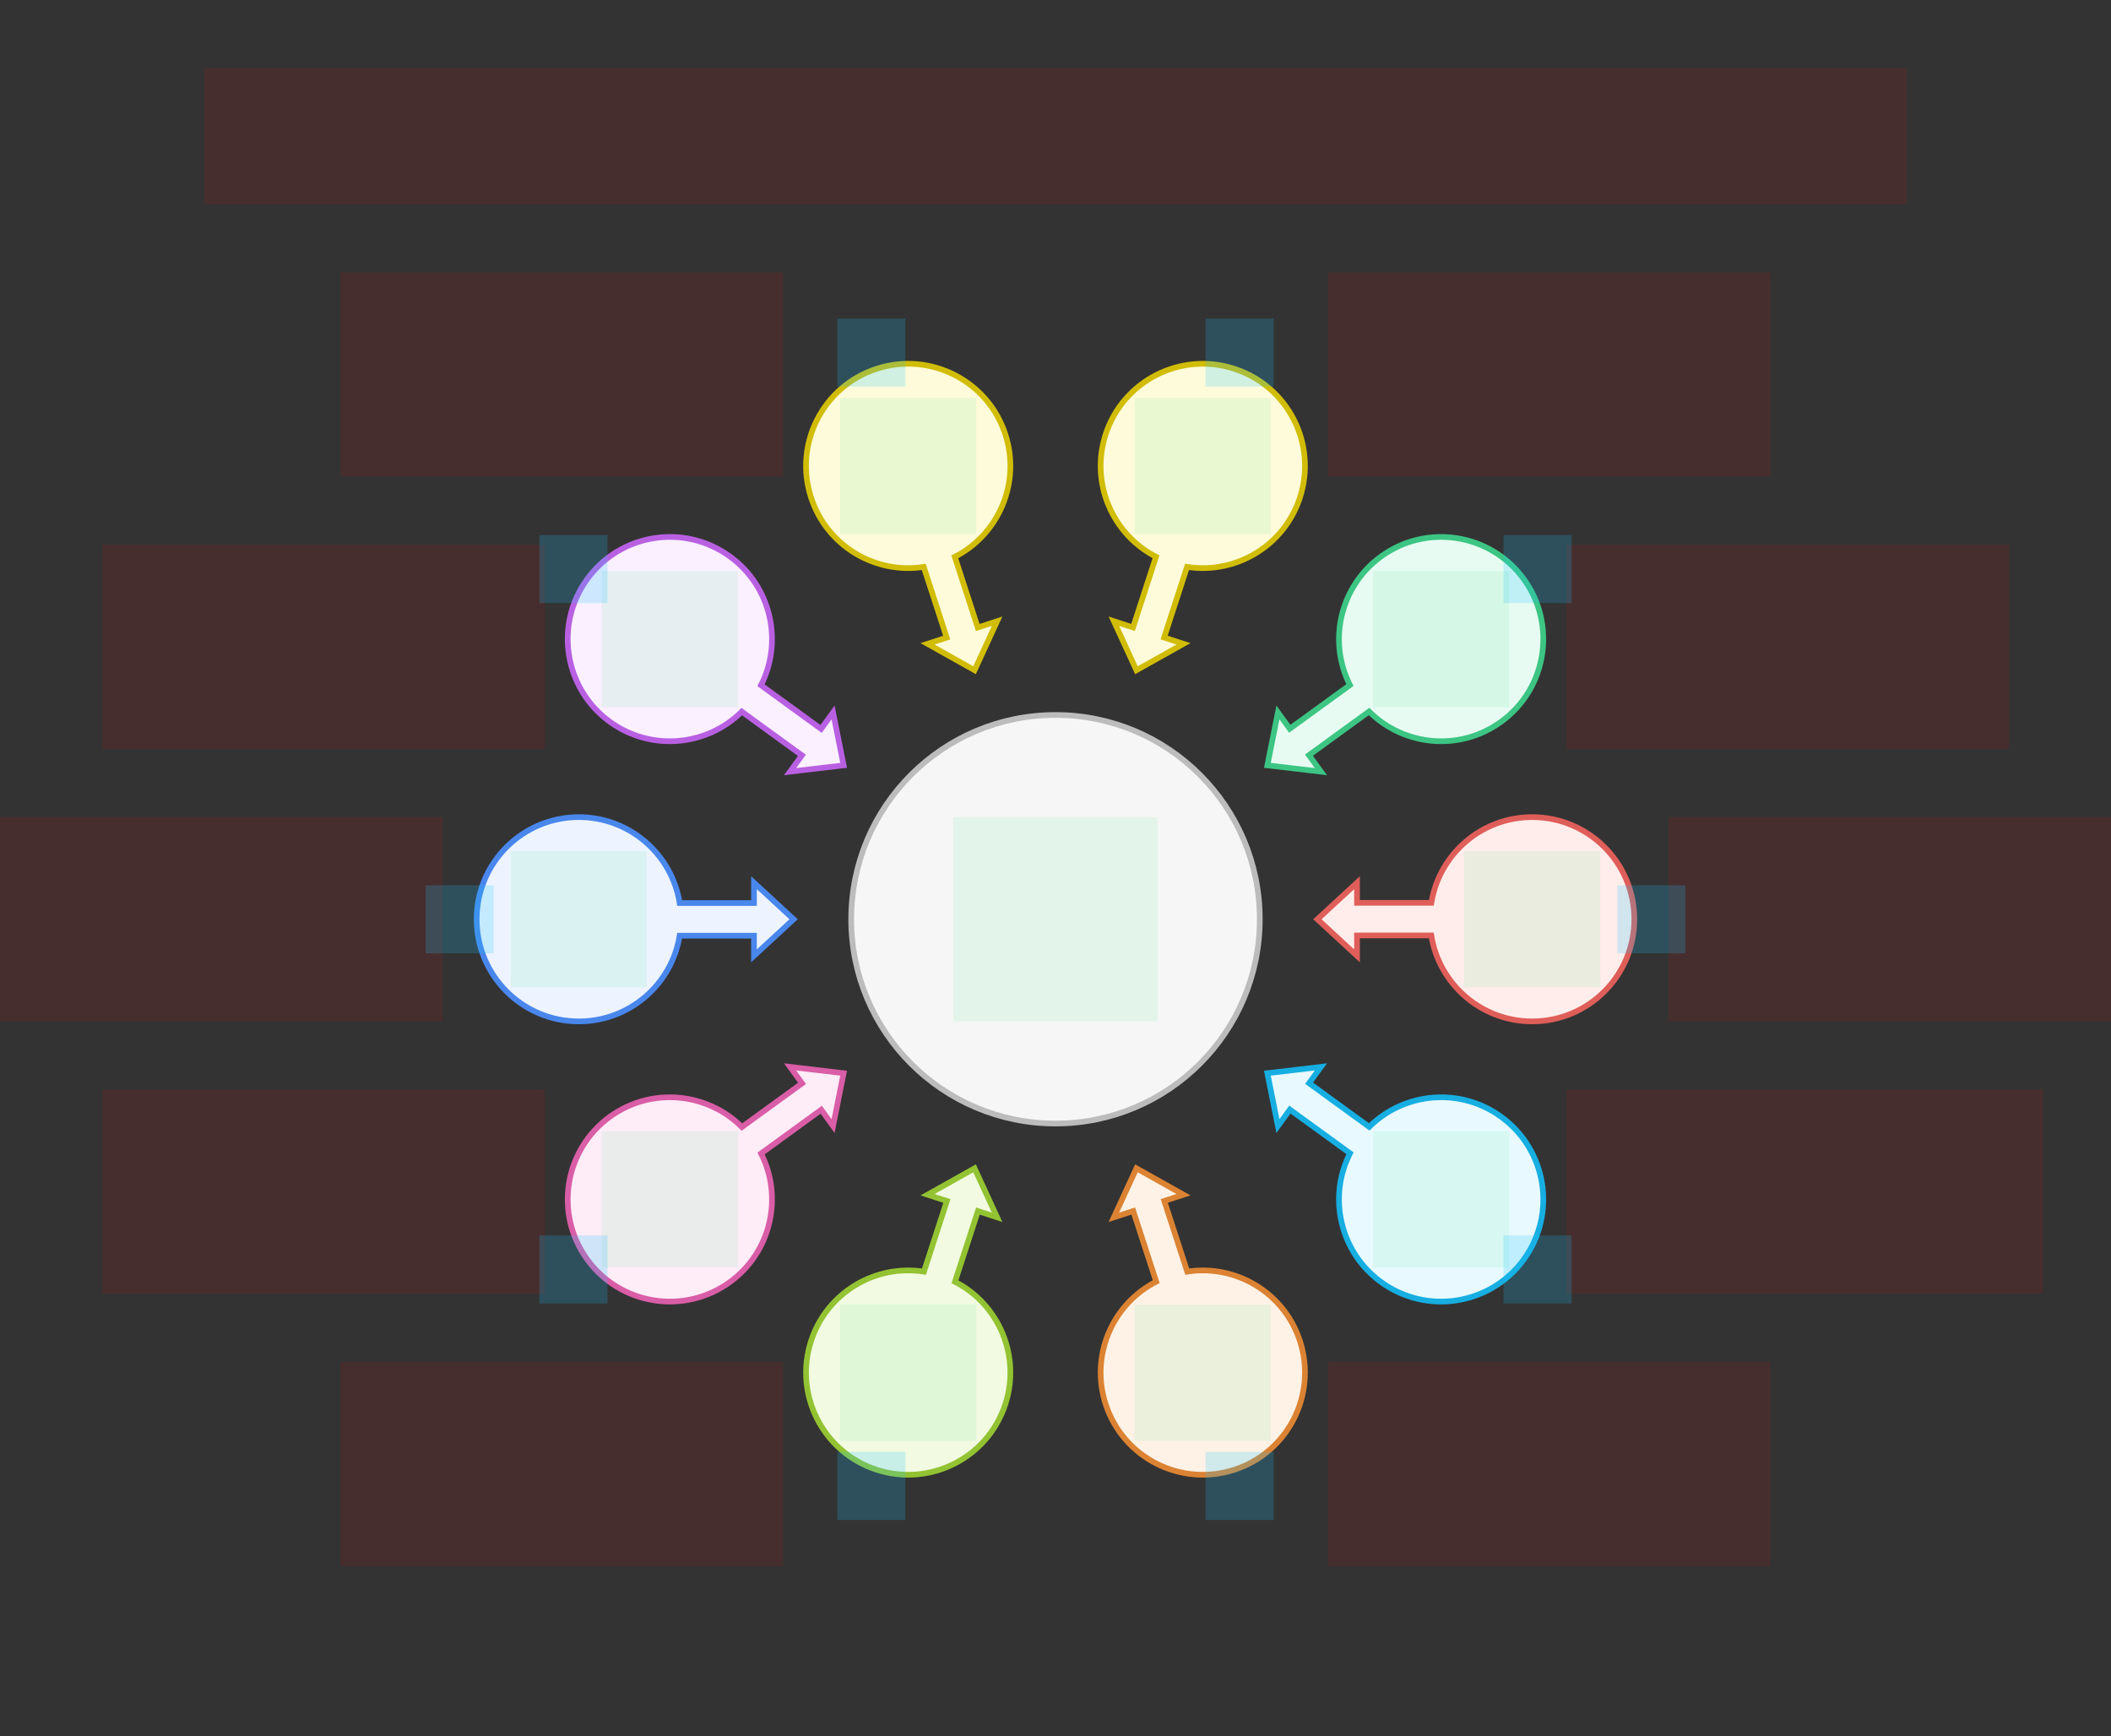
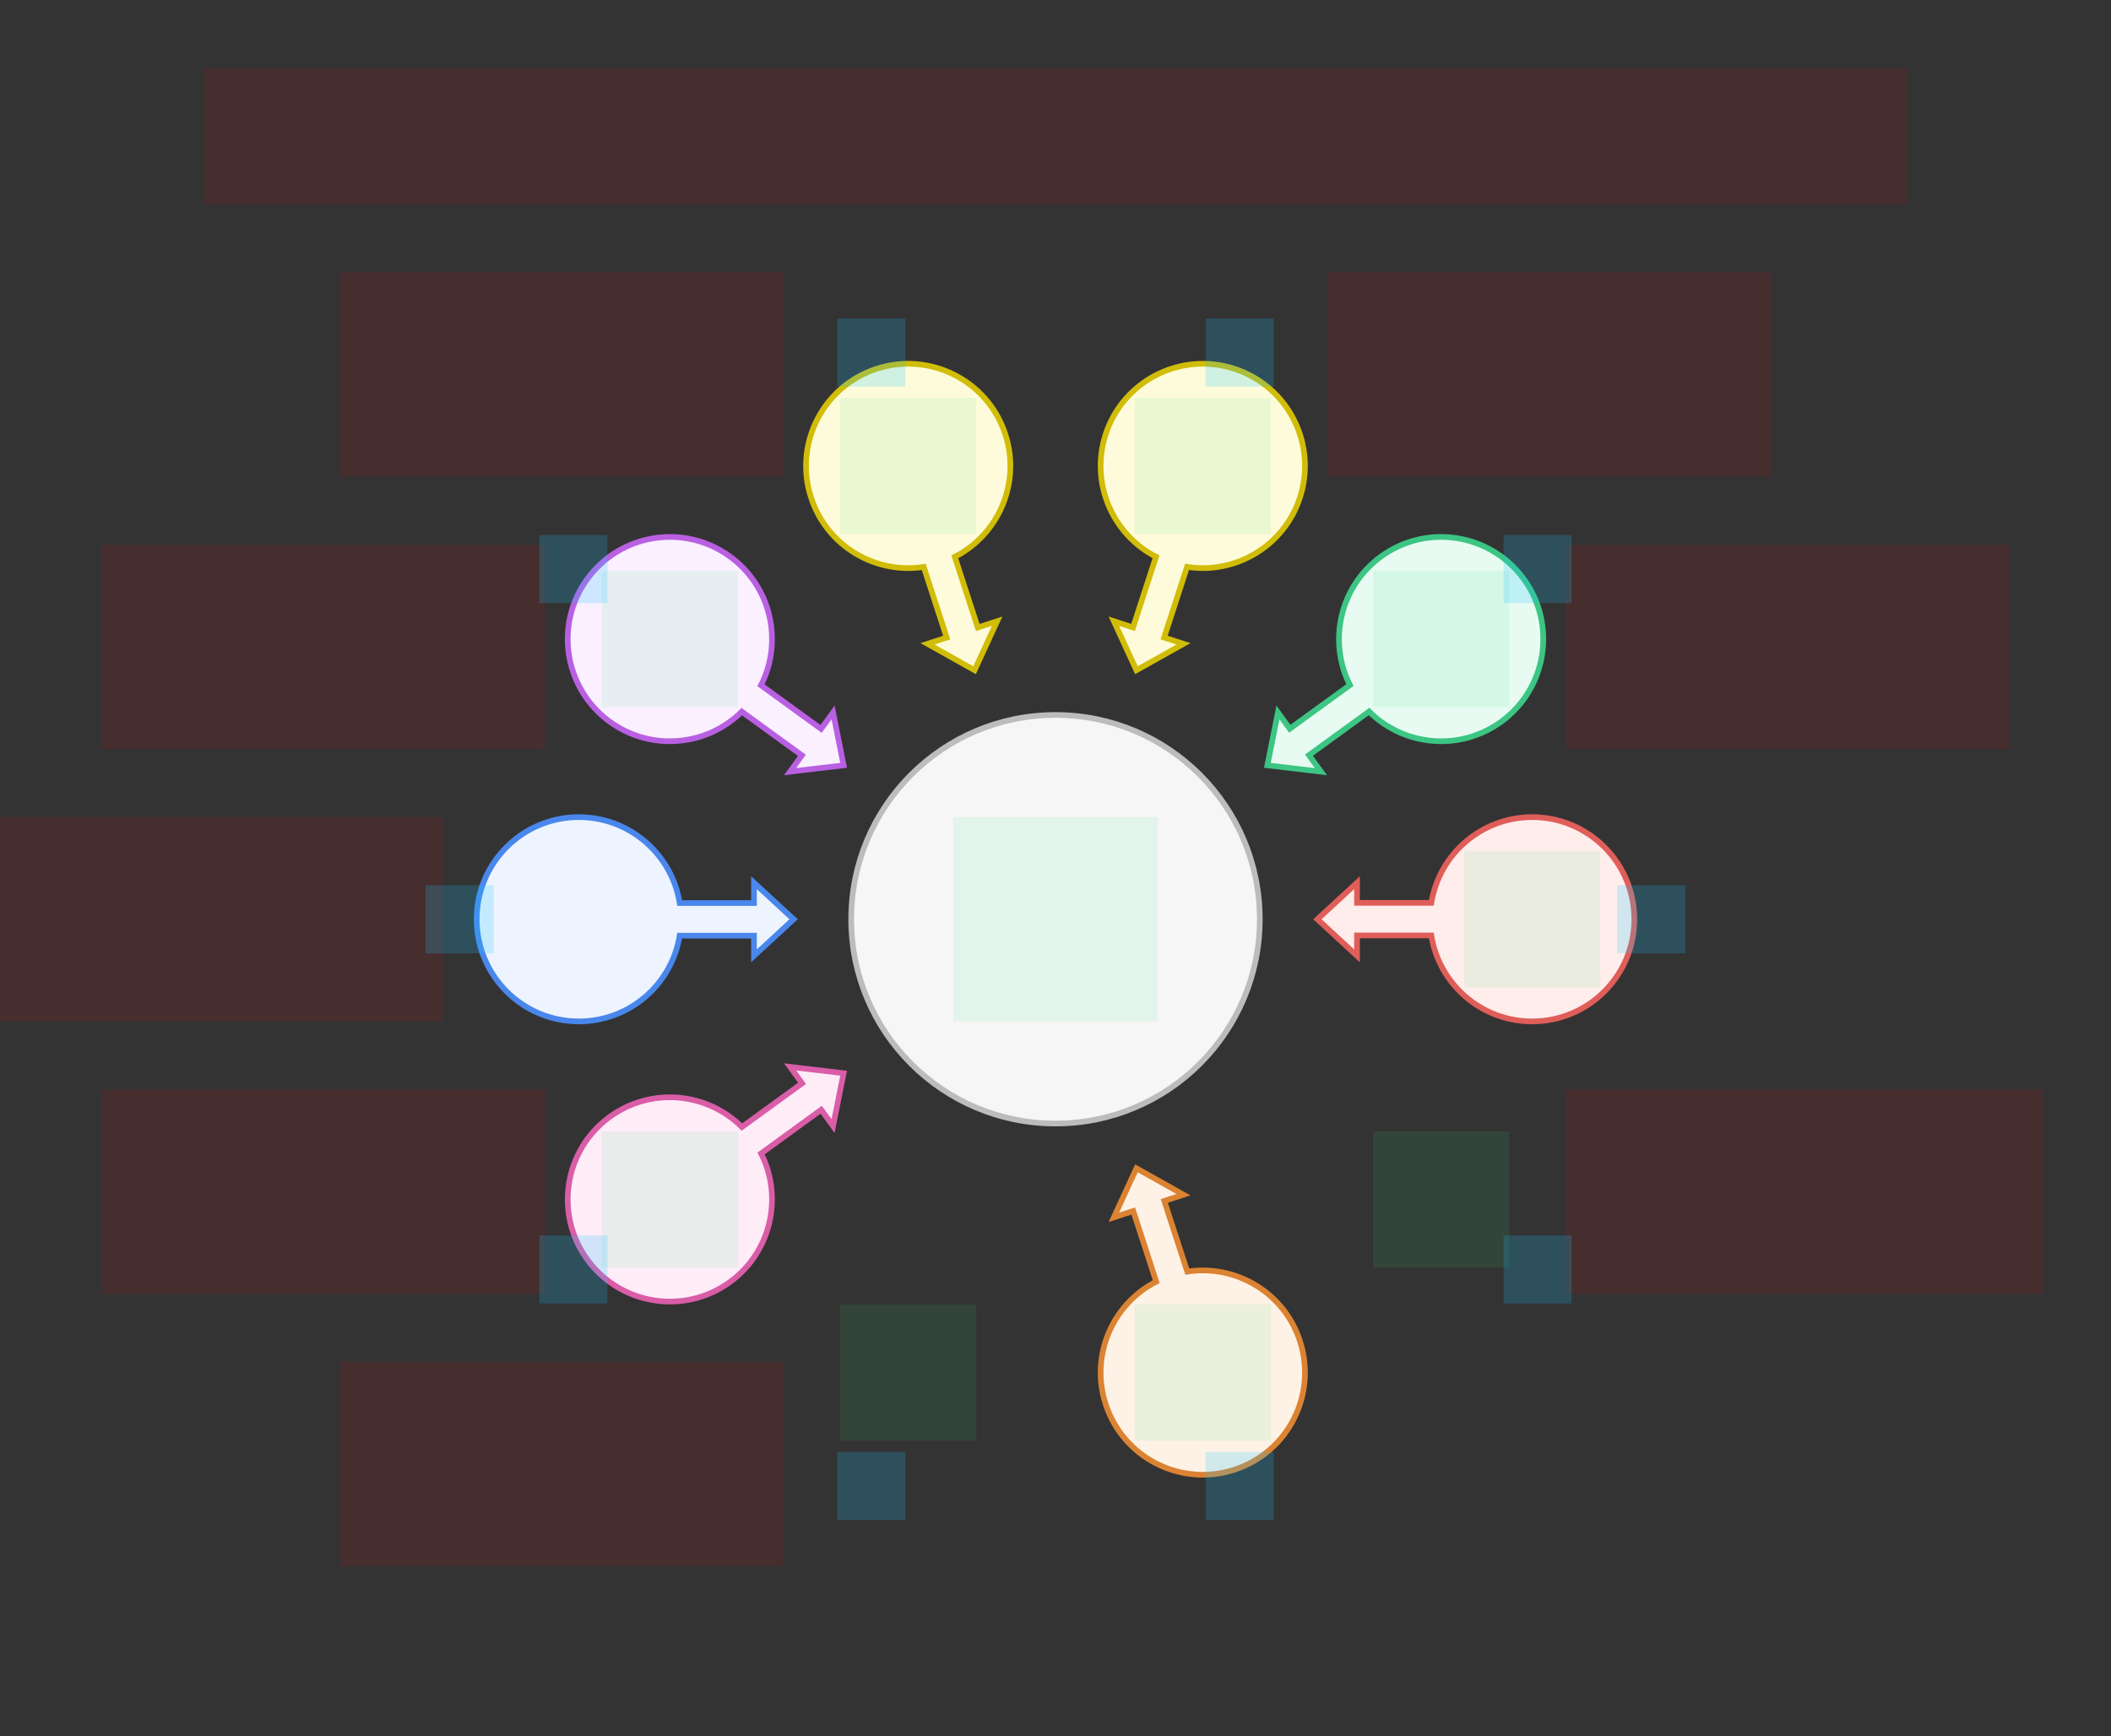
<svg xmlns="http://www.w3.org/2000/svg" width="744" height="612" viewBox="0 0 744 612" fill="none">
  <rect x="0" y="0" width="744" height="612" fill="#333333" stroke="none" />
  <g id="converge2-v1--family--10">
    <g id="lines">
      <g id="g-10">
        <path id="Vector" d="M326.9 226.92L343.478 236.218L351.423 218.952L344.598 221.17L336.506 196.265C351.986 188.356 359.866 170.157 354.323 153.098C348.179 134.189 327.869 123.841 308.96 129.985C290.051 136.128 279.703 156.438 285.847 175.347C291.382 192.383 308.414 202.47 325.562 199.809L333.658 224.724L326.9 226.92Z" fill="#FEFBDB" stroke="#D1BD08" stroke-width="2" />
      </g>
      <g id="g-9">
        <path id="Vector_2" d="M278.452 271.969L297.328 269.748L293.608 251.109L289.39 256.915L268.205 241.523C276.079 226.026 271.757 206.671 257.245 196.128C241.16 184.441 218.647 188.007 206.961 204.092C195.274 220.177 198.84 242.69 214.925 254.377C229.416 264.905 249.125 263.054 261.434 250.823L282.628 266.221L278.452 271.969Z" fill="#FAF0FF" stroke="#B960E2" stroke-width="2" />
      </g>
      <g id="g-8">
        <path id="Vector_3" d="M265.735 336.893L279.7 324L265.735 311.108L265.735 318.284L239.548 318.284C236.81 301.118 221.937 288 204 288C184.118 288 168 304.118 168 324C168 343.882 184.118 360 204 360C221.912 360 236.769 346.918 239.537 329.788L265.735 329.788L265.735 336.893Z" fill="#EDF4FF" stroke="#4987EC" stroke-width="2" />
      </g>
      <g id="g-7">
        <path id="Vector_4" d="M293.608 396.891L297.328 378.252L278.452 376.031L282.67 381.837L261.485 397.229C249.179 384.951 229.436 383.08 214.925 393.623C198.84 405.31 195.274 427.823 206.961 443.908C218.647 459.993 241.16 463.559 257.245 451.873C271.737 441.344 276.067 422.028 268.237 406.542L289.432 391.143L293.608 396.891Z" fill="#FEECF7" stroke="#D95DA7" stroke-width="2" />
      </g>
      <g id="g-6">
-         <path id="Vector_5" d="M351.424 429.048L343.478 411.782L326.901 421.08L333.726 423.298L325.634 448.202C308.462 445.502 291.39 455.594 285.847 472.653C279.703 491.562 290.051 511.872 308.96 518.016C327.869 524.16 348.179 513.811 354.323 494.902C359.858 477.867 352.007 459.695 336.571 451.768L344.666 426.853L351.424 429.048Z" fill="#F2FAE1" stroke="#93C332" stroke-width="2" />
-       </g>
+         </g>
      <g id="g-5">
        <path id="Vector_6" d="M417.099 421.08L400.522 411.782L392.576 429.048L399.401 426.831L407.493 451.735C392.014 459.644 384.134 477.843 389.677 494.902C395.821 513.811 416.13 524.16 435.04 518.016C453.949 511.872 464.297 491.562 458.153 472.653C452.618 455.618 435.585 445.531 418.438 448.191L410.342 423.276L417.099 421.08Z" fill="#FEF2E6" stroke="#DB8333" stroke-width="2" />
      </g>
      <g id="g-4">
-         <path id="Vector_7" d="M465.548 376.031L446.672 378.252L450.392 396.891L454.61 391.085L475.795 406.477C467.921 421.974 472.243 441.329 486.754 451.873C502.839 463.559 525.353 459.993 537.039 443.908C548.726 427.823 545.16 405.31 529.075 393.623C514.584 383.095 494.875 384.946 482.566 397.177L461.372 381.779L465.548 376.031Z" fill="#E8F9FF" stroke="#17AEE1" stroke-width="2" />
-       </g>
+         </g>
      <g id="g-3">
        <path id="Vector_8" d="M478.265 311.107L464.299 324L478.265 336.892L478.265 329.716L504.451 329.716C507.19 346.882 522.063 360 540 360C559.882 360 576 343.882 576 324C576 304.118 559.882 288 540 288C522.088 288 507.231 301.082 504.463 318.212L478.265 318.212L478.265 311.107Z" fill="#FFEDEB" stroke="#DF5E59" stroke-width="2" />
      </g>
      <g id="g-2">
        <path id="Vector_9" d="M450.392 251.109L446.672 269.748L465.548 271.969L461.33 266.163L482.515 250.771C494.82 263.049 514.563 264.92 529.075 254.377C545.16 242.69 548.726 220.177 537.039 204.092C525.353 188.007 502.839 184.441 486.754 196.127C472.263 206.656 467.933 225.972 475.763 241.458L454.568 256.857L450.392 251.109Z" fill="#E7FBF2" stroke="#3CC583" stroke-width="2" />
      </g>
      <g id="g-1">
        <path id="Vector_10" d="M392.576 218.952L400.522 236.218L417.099 226.92L410.274 224.702L418.366 199.798C435.538 202.498 452.61 192.406 458.153 175.347C464.297 156.438 453.948 136.129 435.039 129.985C416.13 123.841 395.821 134.189 389.677 153.098C384.142 170.133 391.992 188.305 407.429 196.232L399.333 221.148L392.576 218.952Z" fill="#FEFBDB" stroke="#D1BD08" stroke-width="2" />
      </g>
      <g id="g-0">
        <path id="cr-big" d="M444 323.996C444 284.232 411.765 251.996 372 251.996V251.996C332.236 251.996 300 284.232 300 323.996V323.996C300 363.761 332.236 395.996 372 395.996V395.996C411.764 395.996 444 363.761 444 323.996V323.996Z" fill="#F6F6F6" stroke="#BCBCBC" stroke-width="2" />
      </g>
    </g>
    <path id="tx-cb-title" d="M72 24L672 24V72L72 72L72 24Z" fill="#FF0000" fill-opacity="0.1" />
    <path id="ic-cc-end" d="M336 287.996H408V359.996H336V287.996Z" fill="#33DE7B" fill-opacity="0.1" />
    <path id="tx-rb-10" d="M120 96L276 96V168H120V96Z" fill="#FF0000" fill-opacity="0.1" />
    <path id="ic-cc-10" d="M296.085 140.223H344.085V188.223H296.085V140.223Z" fill="#33DE7B" fill-opacity="0.1" />
    <rect id="bt-cc-remove-10" x="295.106" y="112.278" width="24" height="24" fill="#1AC6FF" fill-opacity="0.2" />
    <path id="tx-rc-9" d="M36 192H192V264H36L36 192Z" fill="#FF0000" fill-opacity="0.1" />
    <path id="ic-cc-9" d="M212.085 201.252H260.085V249.252H212.085V201.252Z" fill="#33DE7B" fill-opacity="0.1" />
    <rect id="bt-cc-remove-9" x="190.106" y="188.565" width="24" height="24" fill="#1AC6FF" fill-opacity="0.2" />
    <path id="tx-rc-8" d="M0 288H156V360H0L0 288Z" fill="#FF0000" fill-opacity="0.1" />
-     <path id="ic-cc-8" d="M180 300H228V348H180V300Z" fill="#33DE7B" fill-opacity="0.1" />
    <rect id="bt-cc-remove-8" x="150" y="312" width="24" height="24" fill="#1AC6FF" fill-opacity="0.2" />
    <path id="tx-rc-7" d="M36 384H192V456H36L36 384Z" fill="#FF0000" fill-opacity="0.1" />
    <path id="ic-cc-7" d="M212.085 398.748H260.085V446.748H212.085V398.748Z" fill="#33DE7B" fill-opacity="0.1" />
    <rect id="bt-cc-remove-7" x="190.106" y="435.435" width="24" height="24" fill="#1AC6FF" fill-opacity="0.2" />
    <path id="tx-rt-6" d="M120 480H276V552H120V480Z" fill="#FF0000" fill-opacity="0.1" />
    <path id="ic-cc-6" d="M296.085 459.778H344.085V507.778H296.085V459.778Z" fill="#33DE7B" fill-opacity="0.1" />
    <rect id="bt-cc-remove-6" x="295.106" y="511.722" width="24" height="24" fill="#1AC6FF" fill-opacity="0.2" />
-     <path id="tx-lt-5" d="M468 480H624V552H468V480Z" fill="#FF0000" fill-opacity="0.1" />
    <path id="ic-cc-5" d="M399.915 459.778H447.915V507.778H399.915V459.778Z" fill="#33DE7B" fill-opacity="0.1" />
    <rect id="bt-cc-remove-5" x="424.894" y="511.722" width="24" height="24" fill="#1AC6FF" fill-opacity="0.2" />
    <path id="tx-lc-4" d="M552 384H720V456H552V384Z" fill="#FF0000" fill-opacity="0.1" />
    <path id="ic-cc-4" d="M483.915 398.748H531.915V446.748H483.915V398.748Z" fill="#33DE7B" fill-opacity="0.1" />
    <rect id="bt-cc-remove-4" x="529.893" y="435.435" width="24" height="24" fill="#1AC6FF" fill-opacity="0.2" />
-     <path id="tx-lc-3" d="M588 288H744V360H588V288Z" fill="#FF0000" fill-opacity="0.1" />
    <path id="ic-cc-3" d="M516 300H564V348H516V300Z" fill="#33DE7B" fill-opacity="0.1" />
    <rect id="bt-cc-remove-3" x="570" y="312" width="24" height="24" fill="#1AC6FF" fill-opacity="0.2" />
    <path id="tx-lc-2" d="M552 192H708V264H552V192Z" fill="#FF0000" fill-opacity="0.1" />
    <path id="ic-cc-2" d="M483.915 201.252H531.915V249.252H483.915V201.252Z" fill="#33DE7B" fill-opacity="0.1" />
    <rect id="bt-cc-remove-2" x="529.893" y="188.565" width="24" height="24" fill="#1AC6FF" fill-opacity="0.2" />
    <path id="tx-lb-1" d="M468 96L624 96V168H468V96Z" fill="#FF0000" fill-opacity="0.1" />
    <path id="ic-cc-1" d="M399.915 140.223H447.915V188.223H399.915V140.223Z" fill="#33DE7B" fill-opacity="0.1" />
    <rect id="bt-cc-remove-1" x="424.894" y="112.278" width="24" height="24" fill="#1AC6FF" fill-opacity="0.2" />
  </g>
</svg>